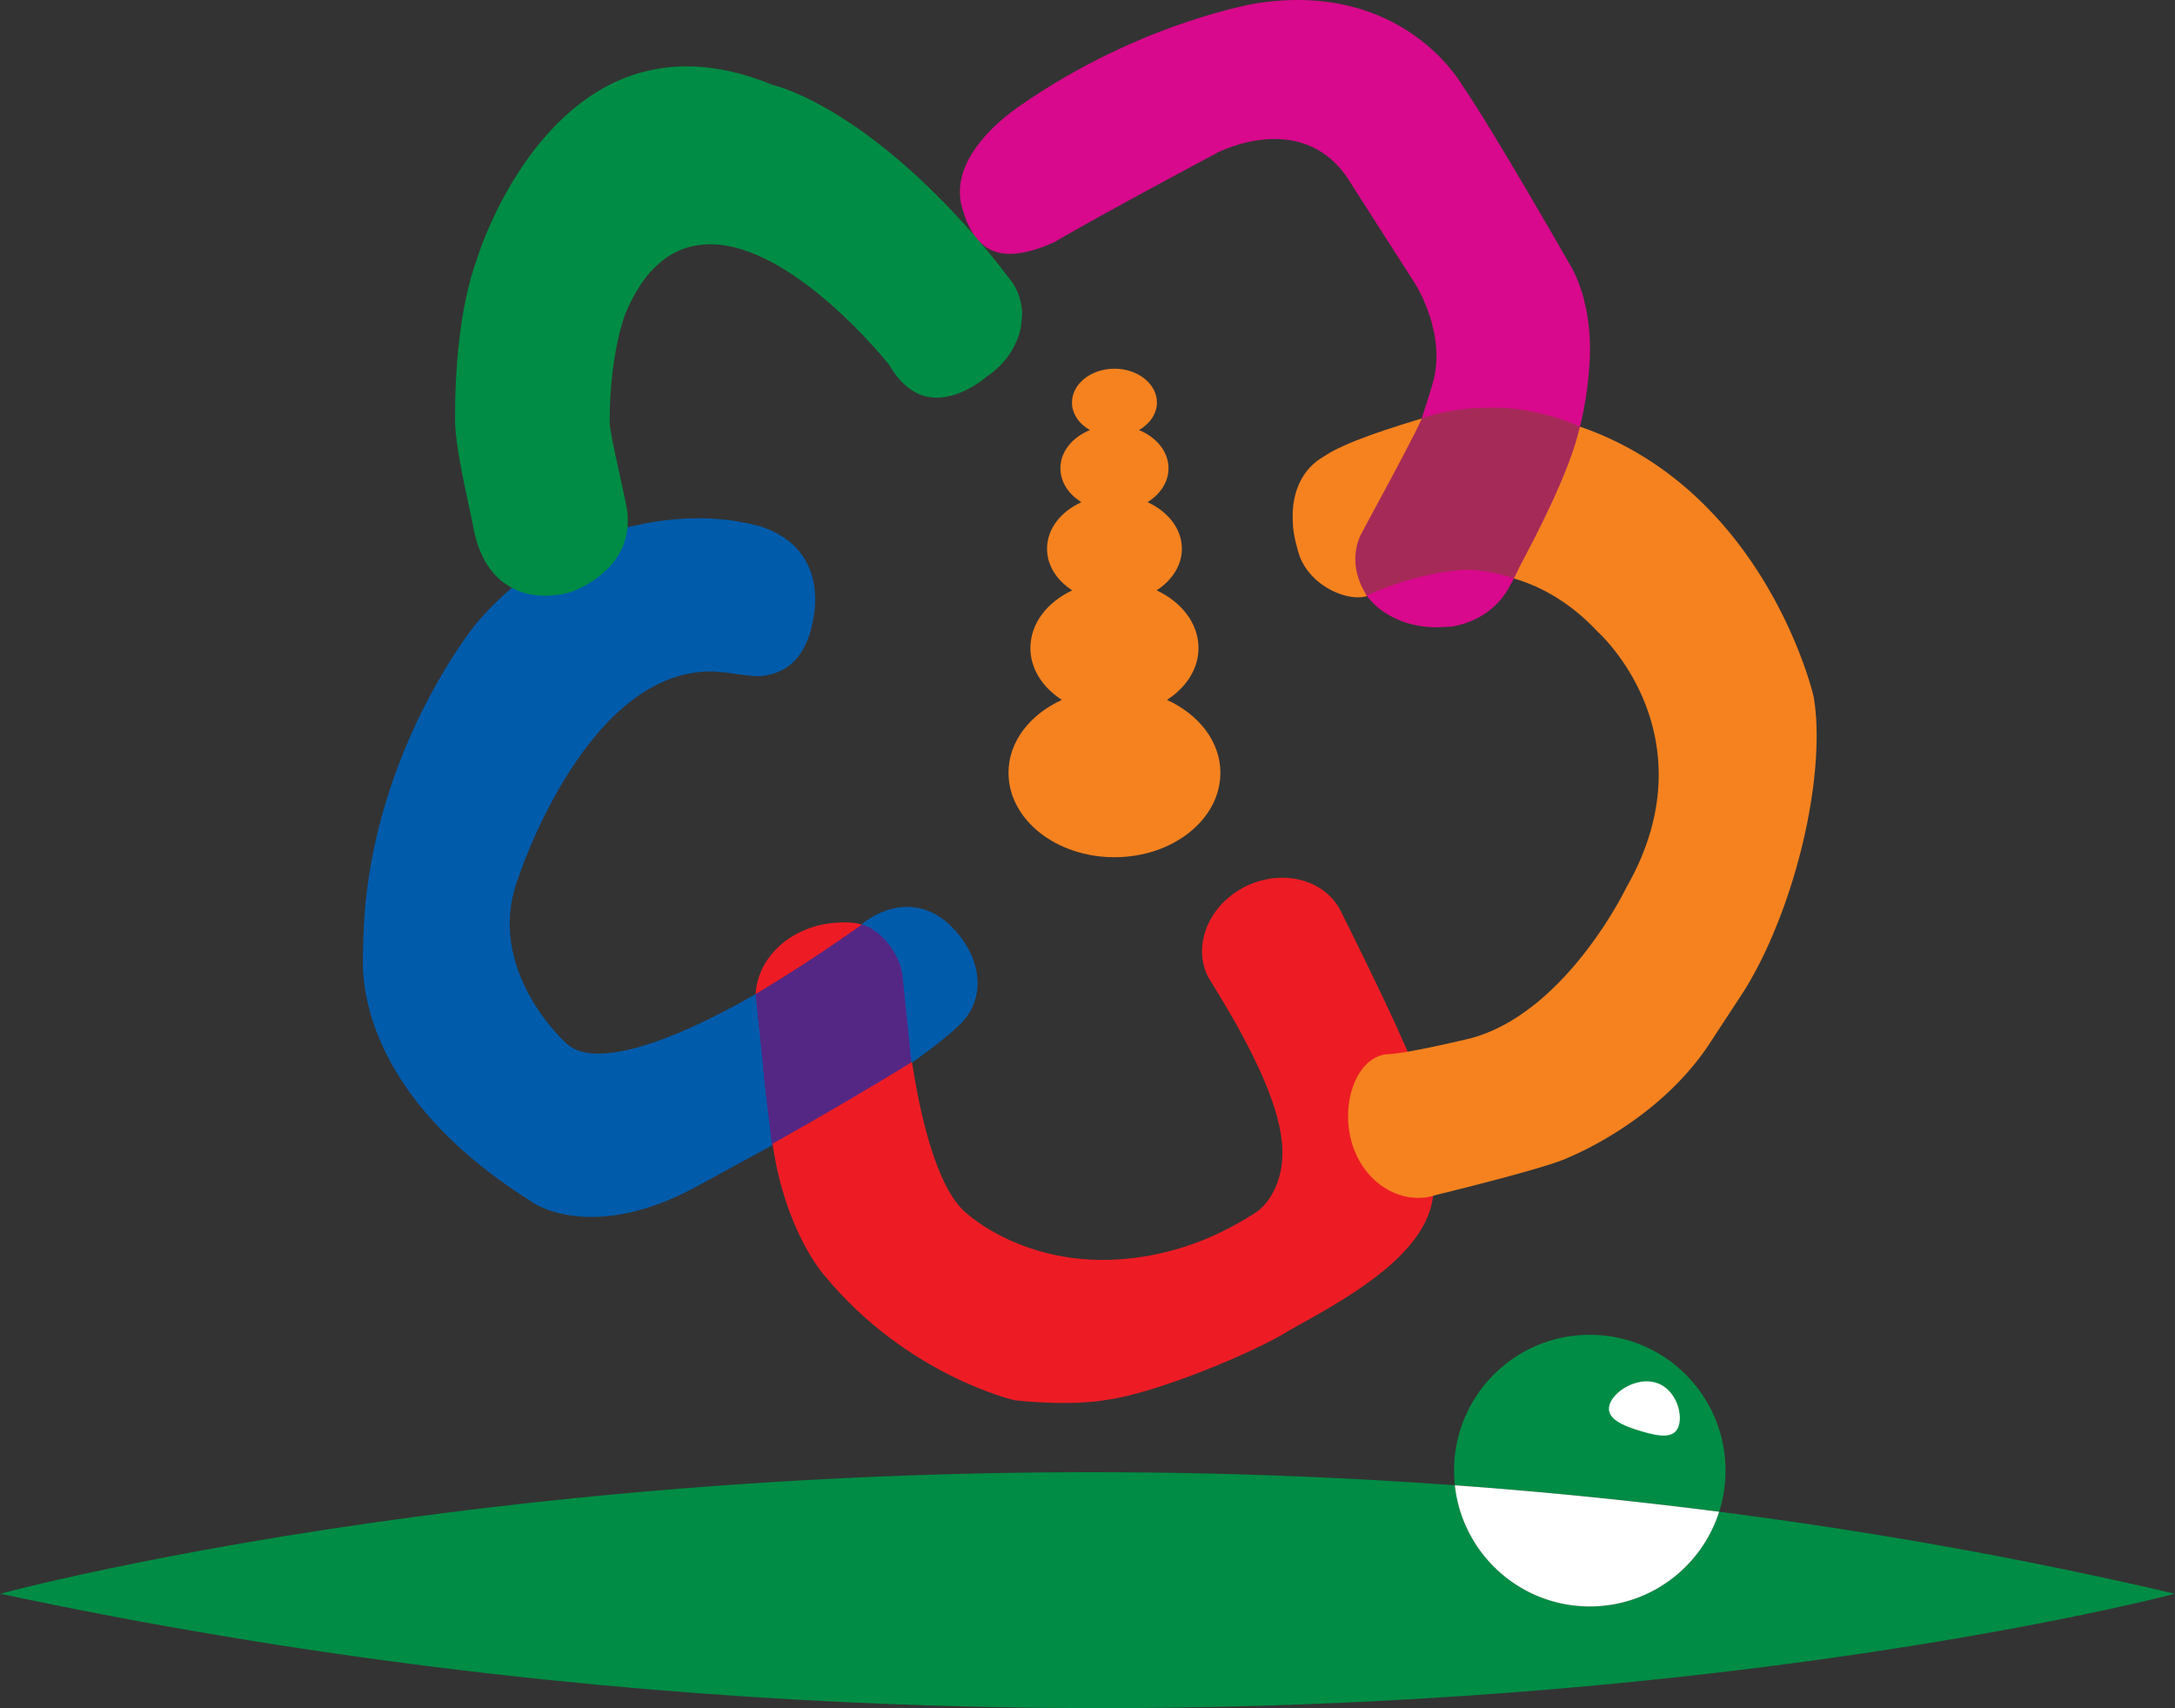
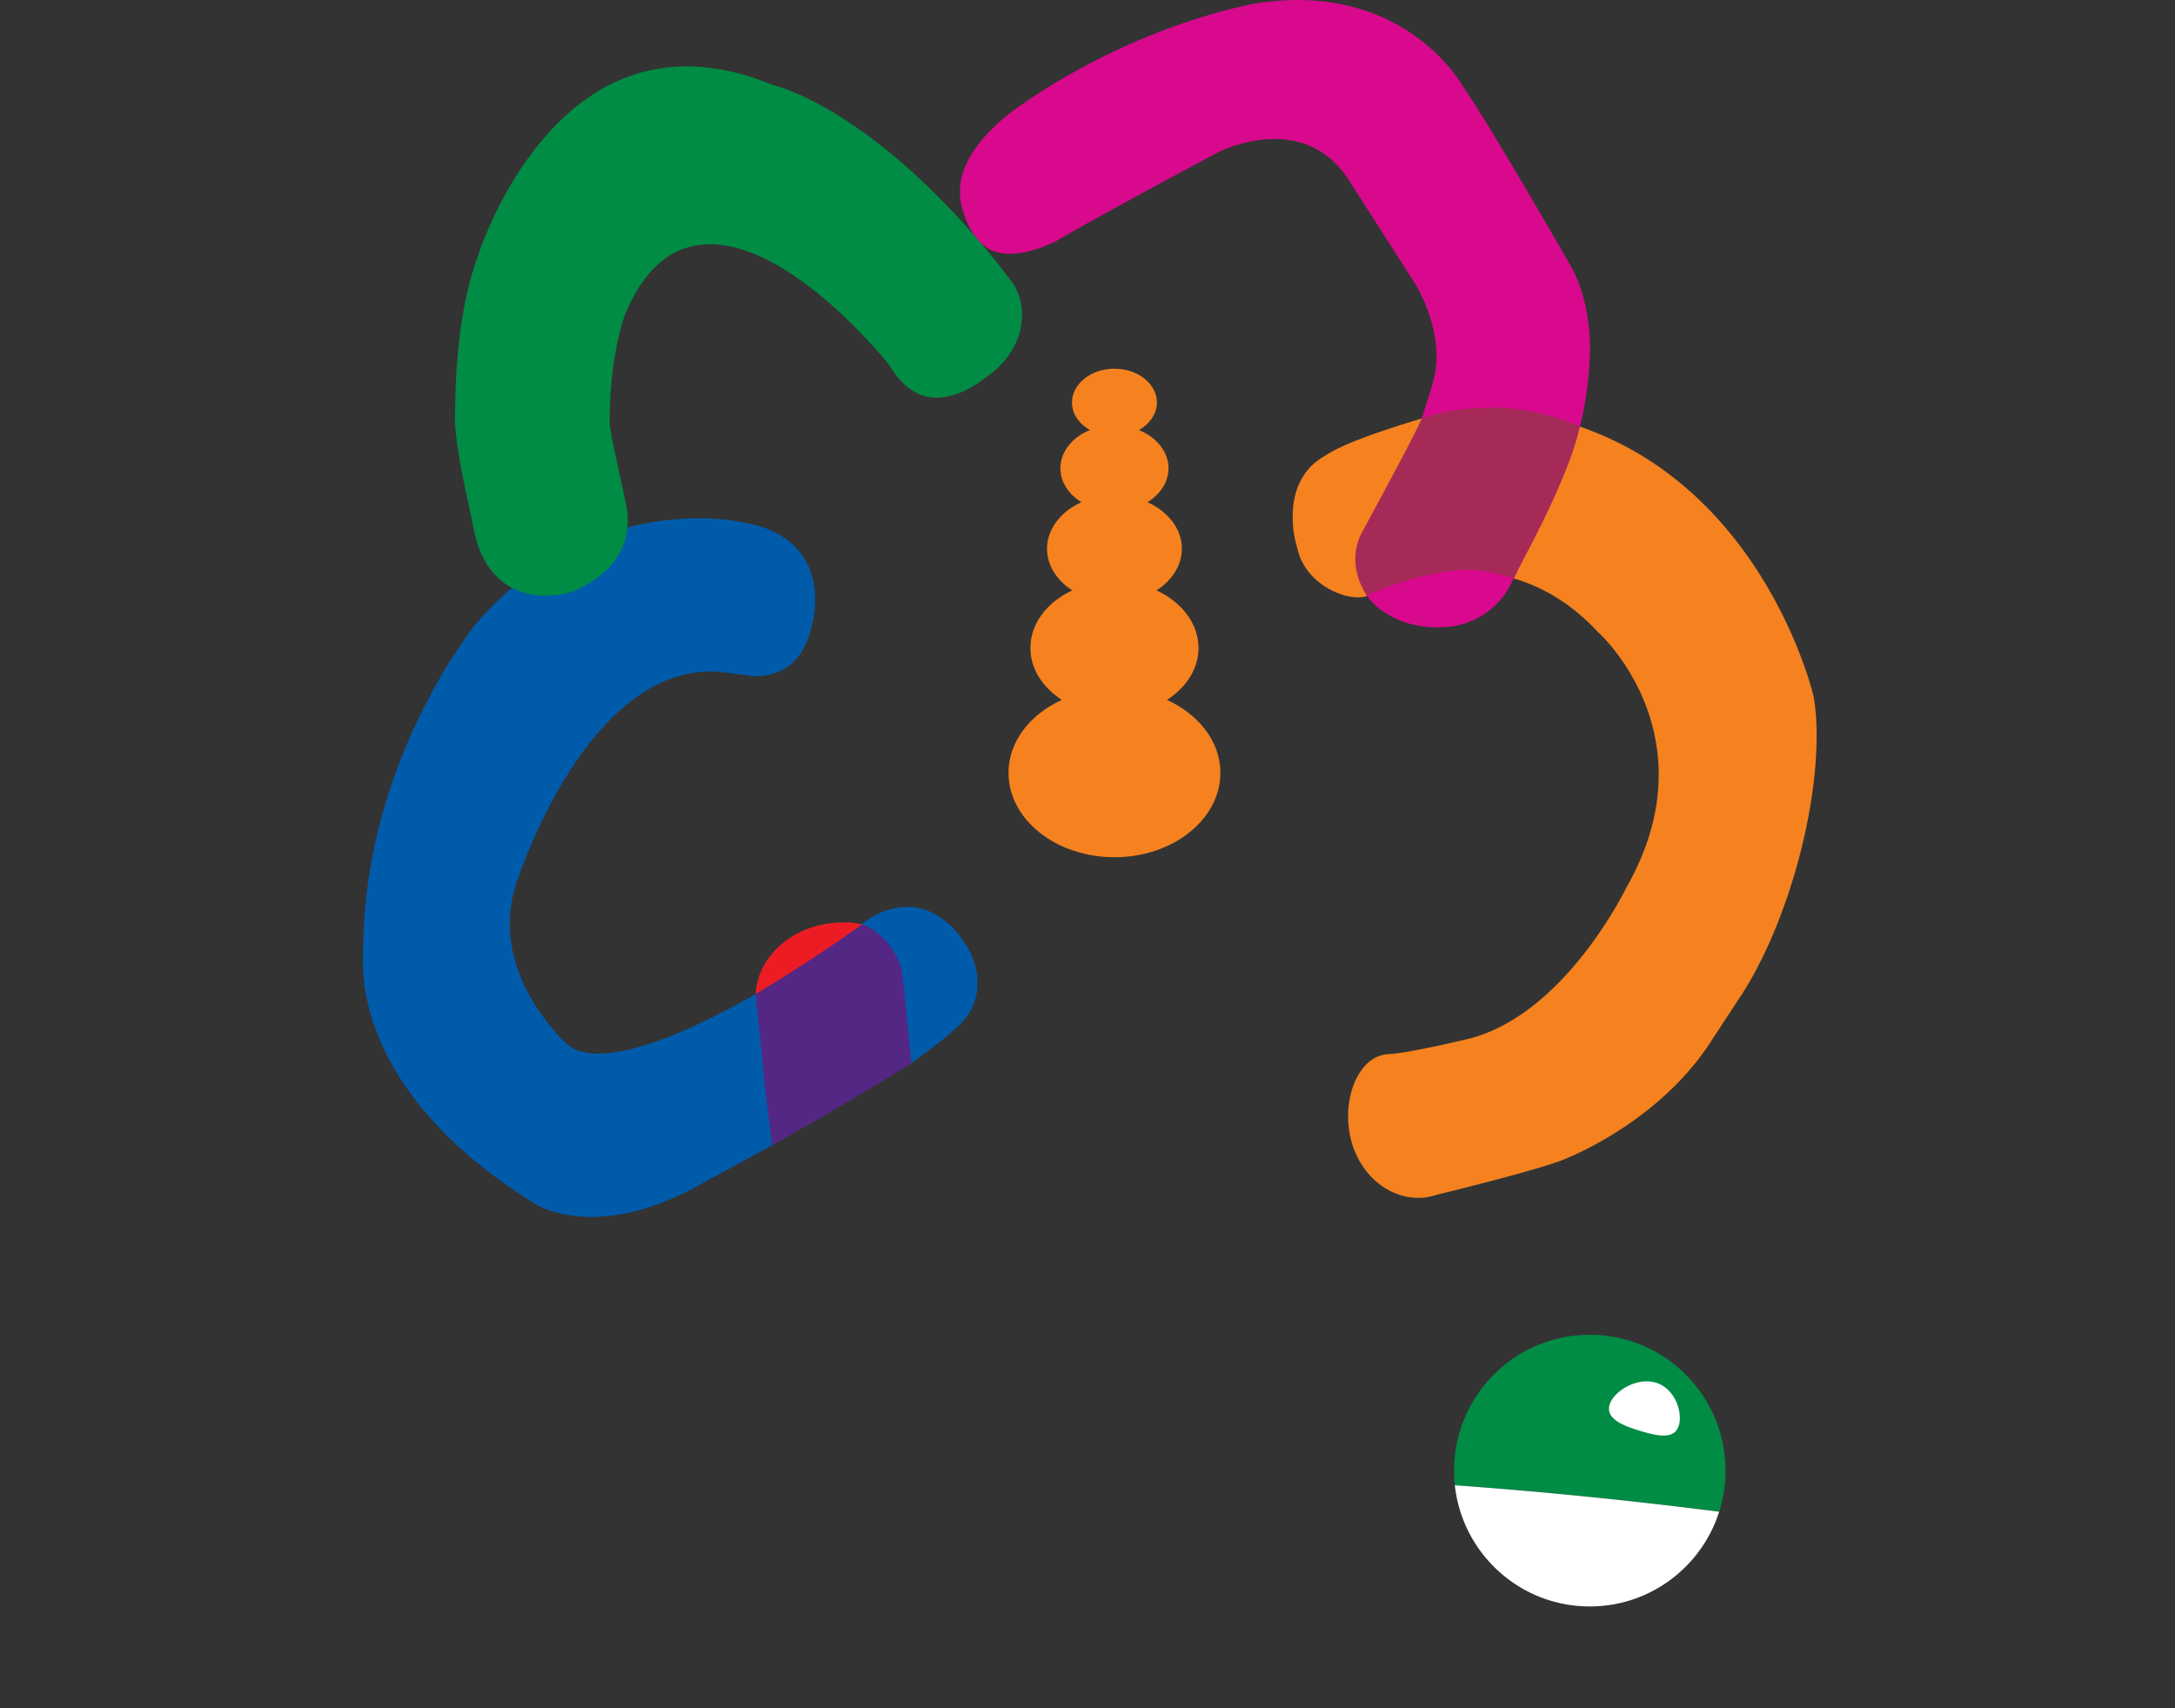
<svg xmlns="http://www.w3.org/2000/svg" xml:space="preserve" width="612.145" height="480.709" viewBox="0 0 612.145 480.709">
  <rect x="0" y="0" width="612.145" height="480.709" fill="#333333" stroke="none" />
  <path d="M0 0c0 15.842-12.825 28.677-28.652 28.677-15.853 0-28.656-12.835-28.656-28.677 0-1.04.046-2.068.162-3.083A1016 1016 0 0 0-1.341-8.677 28.3 28.3 0 0 1 0 0" style="fill:#008c44;fill-opacity:1;fill-rule:nonzero;stroke:none" transform="matrix(1.333 0 0 -1.333 485.638 413.863)" />
-   <path d="M0 0c-3.696-11.587-14.512-19.988-27.312-19.988-14.791 0-26.943 11.209-28.494 25.581-175.966 12.766-307.082-22.9-307.082-22.9 254.604-54.339 459.109 0 459.109 0C63.408-9.624 31.196-4.009 0 0" style="fill:#008c44;fill-opacity:1;fill-rule:nonzero;stroke:none" transform="matrix(1.333 0 0 -1.333 483.85 425.432)" />
  <path d="M0 0c-3.696-11.587-14.512-19.988-27.312-19.988-14.791 0-26.943 11.209-28.494 25.581A1015 1015 0 0 0 0 0" style="fill:#fff;fill-opacity:1;fill-rule:nonzero;stroke:none" transform="matrix(1.333 0 0 -1.333 483.85 425.432)" />
  <path d="m0 0-.046-.037-.115-.068-.208-.093c0-.012-.879-.681-1.433-1.12 5.13-2.784 8.504-7.417 9.058-12.605l1.133-10.769c0-.022.3-4.102.461-5.789 7.442 5.293 9.614 7.51 9.636 7.534l.232.23c2.774 2.38 4.297 5.661 4.297 9.255 0 3.535-1.433 7.117-4.089 10.376C10.305 7.393.417.3 0 0" style="fill:#005bab;fill-opacity:1;fill-rule:nonzero;stroke:none" transform="matrix(1.333 0 0 -1.333 244.453 258.713)" />
  <path d="M0 0c-.276-.312-23.315-28.469-23.94-67.627 0 0-.091-1.687-.091-3.882 0-8.572 3.374-30.605 36.233-51.045.139-.092 12.593-8.32 34.478 3.721 0 0 15.32 8.352 15.759 8.596-.046.576-1.665 13.933-1.665 13.933l-.276 2.405c0 .09.046.53.046.53S59.25-81.213 58.95-78.325C39.285-89.58 24.634-93.772 19.133-88.909c-.183.093-17.793 15.76-10.283 35.252.117.403 14.536 44.262 41.34 43.42 3.653-.22 7.996-1.225 10.123-.937 4.343.591 8.503 2.751 10.397 10.261.347 1.362.765 3.513.765 5.928 0 4.99-1.827 11.657-10.423 14.985.093.022-2.195.854-6.123 1.467C54.604 21.536 23.894 27.739 0 0" style="fill:#005bab;fill-opacity:1;fill-rule:nonzero;stroke:none" transform="matrix(1.333 0 0 -1.333 134.15 175.325)" />
  <path d="M0 0c-5.222-.486-9.983-2.888-13.032-6.621a14.45 14.45 0 0 1-3.374-8.445C-7.832-9.946.164-4.597 6.169-.415 4.529.208 2.08.186 0 0" style="fill:#ed1c24;fill-opacity:1;fill-rule:nonzero;stroke:none" transform="matrix(1.333 0 0 -1.333 234.53 259.732)" />
  <path d="M0 0c.046-.52 1.755-16.88 1.755-16.88v-.508l.21-1.894s1.177-10.064 1.502-12.676c11.184 6.331 21.12 12.19 29.438 17.378v.01c-.046.51-.783 7.859-.783 7.859l.044-.025c0 .093-.044.174-.069.266 0 .012-1.086 10.445-1.086 10.445-.508 4.633-4.761 9.763-8.55 10.722C17.031 10.837 8.804 5.234 0 0" style="fill:#542785;fill-opacity:1;fill-rule:nonzero;stroke:none" transform="matrix(1.333 0 0 -1.333 212.656 279.775)" />
-   <path d="M0 0c-3.999-2.09-7.002-5.591-8.203-9.59-1.018-3.303-.74-6.702.83-9.577 0 0 4.738-7.615 6.887-11.717 2.449-4.597 8.318-15.574 8.642-24.284.323-7.383-3.327-11.902-5.314-13.255-1.988-1.35-8.296-5.359-16.292-7.751-28.122-8.401-44.897 7.221-45.129 7.429-6.423 5.303-9.89 21.501-11.463 31.89-8.457-5.247-18.393-11.036-29.438-17.273 2.634-18.453 10.813-27.649 10.884-27.72 17.4-21.155 39.975-26.377 40.322-26.448 12.664-1.282 18.95.046 18.997.059 10.351 1.247 31.886 10.19 39.096 14.824 10.747 5.984 28.863 15.527 30.157 28.342l.253 5.083c0 11.323-3.557 20.659-3.557 20.74l.14-.195-.511.947-2.748 6.216C29.556-23.108 20.682-5.405 20.312-4.656 16.753 1.907 7.648 3.999 0 0" style="fill:#ed1c24;fill-opacity:1;fill-rule:nonzero;stroke:none" transform="matrix(1.333 0 0 -1.333 350.042 249.72)" />
  <path d="M0 0s-1.455-2.786-1.826-3.479c7.119-1.907 13.31-5.847 18.579-11.497.093-.068 12.895-11.472 12.895-30.202 0-7.857-2.288-15.874-6.84-23.823-.508-1.053-13.079-26.495-32.86-31.81-.138-.034-13.125-3.176-17.285-3.337a6.6 6.6 0 0 1-2.219-.474c-3.742-1.457-6.377-6.667-6.377-12.641 0-2.09.323-4.124.926-6.055 1.801-5.649 6.145-9.831 11.32-10.918 2.173-.439 4.253-.334 6.288.335.021.012.322.083.322.083 5.5 1.35 23.801 5.903 27.592 7.81 1.963.808 19.226 8.144 29.671 23.777l6.469 9.88c8.872 13.147 16.338 36.728 16.338 55.515 0 2.993-.21 5.789-.669 8.308-.093.427-10.307 43.616-49.638 56.961C11.484 22.495 2.173 4.436 0 0" style="fill:#f5821f;fill-opacity:1;fill-rule:nonzero;stroke:none" transform="matrix(1.333 0 0 -1.333 427.314 157.808)" />
  <path d="M0 0c-4.207-2.38-6.562-6.909-6.562-12.5 0-2.82.275-4.392 1.154-7.556 2.219-8.042 12.524-11.416 15.666-8.794-1.615 2.913-2.217 5.095-2.217 8.157 0 2.634.602 5.141 1.756 7.419 0 .01 4.853 8.77 4.853 8.77 2.424 4.309 5.337 9.462 7.118 12.871C14.604 6.206 4.436 3.074 0 0" style="fill:#f5821f;fill-opacity:1;fill-rule:nonzero;stroke:none" transform="matrix(1.333 0 0 -1.333 372.565 128.479)" />
  <path d="m0 0-.094-.01c-.207-.012-24.933-3.882-50.722-21.885-4.529-3.164-14.744-11.586-11.97-21.396 1.34-4.692 3.328-7.603 6.147-8.897 3.189-1.491 7.671-.903 13.404 1.709 0 0 6.03 3.721 34.338 18.846.183.092 18.647 9.682 28.284-6.621 0 0 2.566-3.987 13.54-21.143.185-.325 6.702-10.701 3.606-21.077-.74-2.529-1.526-4.841-2.312-7.382 7.534 1.931 11.44 1.931 12.664 1.479 6.515.313 12.062-1.409 17.424-3.074l3.12-.866c1.501 5.327 2.356 12.468 2.356 17.319 0 6.807-1.617 13.149-3.997 17.31-.693 1.223-16.777 29.311-22.878 38.127C42.355-16.626 30.202 4.38 0 0" style="fill:#d8098c;fill-opacity:1;fill-rule:nonzero;stroke:none" transform="matrix(1.333 0 0 -1.333 354.48 .8)" />
  <path d="M0 0c-.021 0-3.882-.186-3.882-.186-8.733-.703-16.406-3.488-21.514-5.81 2.012-2.693 3.653-3.709 5.547-4.749 2.82-1.526 5.824-2.102 8.921-2.253l-.047-.012c.231.024.924.058 3.418.163l.326.022c4.944.762 9.936 3.675 12.571 9.095 0 0 .925 1.616 1.569 3.198C4.438-.173 2.15.012 0 0" style="fill:#d8098c;fill-opacity:1;fill-rule:nonzero;stroke:none" transform="matrix(1.333 0 0 -1.333 418.193 159.228)" />
  <path d="M0 0h-.183c-.046 0-6.656.195-13.681-2.207-1.295-3.04-5.846-11.497-10.028-19.238l-2.587-4.795c-.972-1.768-1.434-3.697-1.434-5.742 0-2.566.855-5.201 2.402-7.637 4.762 2.148 12.018 4.77 20.335 5.43.046 0 4.483.3 10.677-1.792.3.556 2.959 5.661 2.959 5.661.09.174 9.311 17.31 10.998 26.367C14.697-1.746 6.748.391 0 0" style="fill:#a62a57;fill-opacity:1;fill-rule:nonzero;stroke:none" transform="matrix(1.333 0 0 -1.333 418.655 114.781)" />
  <path d="M0 0c4.021 2.6 6.655 6.516 6.655 10.942 0 5.223-3.606 9.729-8.85 12.178 3.211 2.08 5.337 5.222 5.337 8.782 0 4.241-2.959 7.878-7.256 9.831 2.681 1.665 4.436 4.241 4.436 7.163 0 3.526-2.563 6.563-6.238 8.067 2.264 1.294 3.79 3.408 3.79 5.81 0 3.941-4.021 7.142-8.965 7.142-4.947 0-8.968-3.201-8.968-7.142 0-2.402 1.502-4.516 3.789-5.81-3.696-1.504-6.237-4.541-6.237-8.067 0-2.922 1.755-5.498 4.436-7.163-4.297-1.941-7.256-5.59-7.256-9.831 0-3.56 2.102-6.702 5.315-8.782-5.244-2.461-8.828-6.955-8.828-12.178 0-4.426 2.612-8.342 6.633-10.942-6.702-3.083-11.255-8.779-11.255-15.388 0-9.846 10.007-17.83 22.371-17.83 12.339 0 22.368 7.984 22.368 17.83C11.277-8.779 6.702-3.083 0 0" style="fill:#f5821f;fill-opacity:1;fill-rule:nonzero;stroke:none" transform="matrix(1.333 0 0 -1.333 328.444 196.956)" />
  <path d="M0 0c-20.381-9.624-28.77-36.465-28.838-36.741-3.999-10.803-4.807-24.587-4.807-34.27 0-6.469 3.235-19.316 3.789-22.507 2.891-16.892 16.545-14.766 16.545-14.766 2.867.139 4.947.764 7.674 2.381 5.544 3.305 8.918 7.995 8.435 14.765-.256 2.879-3.792 16.697-3.792 19.492 0 14.246 3.167 22.449 3.306 22.796 3.882 9.336 9.565 14.27 17.007 14.663 17.746.947 38.638-25.281 38.774-25.547 2.312-3.928 5.178-6.191 8.46-6.702 6.052-.935 11.924 4.219 11.992 4.266.115.102.185.149.185.149 3.743 2.519 6.331 6.32 7.117 10.422l.254 2.507c0 2.529-.74 4.922-2.126 6.931-.047.047-.462.579-3.235 4.207C54.443-5.396 33.97-.669 33.762-.623l-.185.035-.115.046C21.213 4.519 9.983 4.692 0 0" style="fill:#008c44;fill-opacity:1;fill-rule:nonzero;stroke:none" transform="matrix(1.333 0 0 -1.333 172.91 23.2)" />
  <path d="M0 0c-.83-2.83-3.883-2.449-7.903-1.248-4.068 1.189-7.578 2.727-6.748 5.569.833 2.842 5.686 5.904 9.753 4.715C-.855 7.847.832 2.842 0 0" style="fill:#fff;fill-opacity:1;fill-rule:nonzero;stroke:none" transform="matrix(1.333 0 0 -1.333 472.513 401.122)" />
  <path d="M0 0h-12.964v-25.974c0-3.04 1.226-5.327 3.652-6.807 1.988-1.211 4.458-1.823 7.371-1.823h64.655v11.413H.925V0Zm60.406 52.339H47.417V30.94H30.364V19.536h17.053v-34.465h13.889v67.268Zm-48.575.832H-1.108v-6.955h-26.343V34.8H5.776c-8.41-6.69-32.951-23.259-33.205-23.443l-.762-.578L-19.687.437S4.946 16.846 6.008 17.688C7.117 16.88 31.75 1.628 31.75 1.628l8.089 10.225-.764.554c-.254.174-24.424 15.889-32.881 22.393h32.881v11.416H12.756v6.955z" style="fill:#231f20;fill-opacity:1;fill-rule:nonzero;stroke:none" transform="matrix(1.333 0 0 -1.333 278.9 607.968)" />
  <path d="M0 0h-12.941v-25.859c0-3.072 1.339-5.396 3.974-6.944 2.172-1.247 4.436-1.882 6.794-1.882h63.272v11.414H.923V0Zm69.736 15.378h-93.123V4.055h40.069v-16.186h13.889V4.055h40.093v11.323ZM59.199 47.603h-72.14V36.187h59.525V19.226h13.543v28.377z" style="fill:#231f20;fill-opacity:1;fill-rule:nonzero;stroke:none" transform="matrix(1.333 0 0 -1.333 418.597 607.691)" />
  <path d="M0 0c0 3.572 1.755 6.726 5.222 9.336 3.511 2.624 7.625 3.965 12.271 3.965 4.411 0 8.432-1.341 11.945-3.965C32.905 6.667 34.661 3.525 34.661 0c0-3.464-1.756-6.55-5.223-9.16-3.513-2.625-7.534-3.953-11.945-3.953-4.646 0-8.76 1.328-12.271 3.953C1.755-6.55 0-3.464 0 0m9.89 40.164-.046.009c-2.127 1.377-3.098 2.935-3.098 4.912 0 2.09.971 3.709 3.098 5.071 2.077 1.341 4.529 2.012 7.37 2.012 2.749 0 5.201-.671 7.278-2.012 2.173-1.374 3.191-2.99 3.191-5.071 0-1.977-1.018-3.525-3.191-4.887-2.077-1.409-4.529-2.127-7.278-2.127-2.819 0-5.293.706-7.324 2.093m13.726 29.323H9.658s.161-5.083.208-6.423h-35.633V52.295h21.121c-.161-.266-.347-.52-.461-.762a13.06 13.06 0 0 1-1.548-6.172c0-4.575 2.031-8.515 6.006-11.726 2.912-2.275 6.611-3.906 10.886-4.887v-4.08h-39.263V13.311h21.121c-.923-.957-1.802-1.941-2.471-2.981-1.965-3.062-2.981-6.504-2.981-10.213 0-7.153 3.281-13.078 9.705-17.632C2.263-21.685 9.451-23.79 17.7-23.79c7.903 0 14.834 2.115 20.613 6.288 6.445 4.541 9.705 10.466 9.705 17.619 0 3.721-1.018 7.163-3.052 10.237-.691 1.016-1.548 2-2.495 2.957h21.306v11.357H24.771v4.08c4.135.959 7.717 2.622 10.583 5.002 3.928 3.188 5.962 7.107 5.962 11.611 0 2.198-.554 4.287-1.663 6.216-.139.232-.324.474-.464.718h21.446v10.769H24.724c-.046 1.34-.232 6.436-.232 6.436z" style="fill:#231f20;fill-opacity:1;fill-rule:nonzero;stroke:none" transform="matrix(1.333 0 0 -1.333 135.693 629.446)" />
  <path d="M0 0v22.832h4.368v-8.793h7.58v8.793h4.344V0h-4.344v9.764h-7.58V0Z" style="fill:#231f20;fill-opacity:1;fill-rule:nonzero;stroke:none" transform="matrix(1.333 0 0 -1.333 123.952 707.18)" />
  <path d="M0 0c.371-.914.857-1.709 1.526-2.402a7.1 7.1 0 0 1 2.38-1.641 6.5 6.5 0 0 1 2.727-.589c2.102 0 3.836.728 5.198 2.171q2.08 2.166 2.08 5.488c0 .948-.183 1.838-.508 2.647-.322.832-.808 1.594-1.479 2.308-.784.858-1.57 1.458-2.403 1.815-.832.371-1.801.566-2.888.566-.971 0-1.872-.174-2.658-.508a6.5 6.5 0 0 1-2.264-1.547A7.4 7.4 0 0 1 .093 5.822a7.1 7.1 0 0 1-.576-2.851C-.483 1.918-.322.937 0 0m-4.065 7.546c.623 1.442 1.523 2.725 2.656 3.857q1.664 1.631 3.675 2.461a11.6 11.6 0 0 0 4.389.866c1.573 0 3.052-.299 4.439-.866q2.08-.83 3.742-2.495c1.109-1.108 1.988-2.381 2.588-3.823.601-1.433.926-2.946.926-4.554a11.9 11.9 0 0 0-.833-4.447 10.3 10.3 0 0 0-2.173-3.688c-1.179-1.247-2.495-2.194-3.974-2.841a11.6 11.6 0 0 0-4.737-.981q-2.531-.001-4.714 1.006c-1.502.668-2.795 1.641-3.906 2.91a11.4 11.4 0 0 0-2.217 3.686 13 13 0 0 0-.74 4.355c0 1.595.3 3.109.879 4.554" style="fill:#231f20;fill-opacity:1;fill-rule:nonzero;stroke:none" transform="matrix(1.333 0 0 -1.333 154.3 695.78)" />
  <path d="M0 0v22.832h4.16L13.679 8.17v14.662h4.3V0H14.05L4.343 15.057V0Z" style="fill:#231f20;fill-opacity:1;fill-rule:nonzero;stroke:none" transform="matrix(1.333 0 0 -1.333 181.045 707.18)" />
  <path d="M0 0c-.164-3.802-1.365-6.863-3.56-9.176-2.148-2.25-4.875-3.383-8.11-3.383q-2.496-.001-4.714 1.006c-1.48.668-2.796 1.641-3.928 2.91-.948 1.086-1.666 2.312-2.195 3.686a13 13 0 0 0-.74 4.355c0 1.595.3 3.109.901 4.554a11.1 11.1 0 0 0 2.68 3.858 10.45 10.45 0 0 0 3.697 2.495q2.08.833 4.575.832c2.312 0 4.346-.588 6.101-1.755Q-2.59 7.545-.994 4.008h-5.085q-1.143 1.46-2.495 2.105c-.926.437-1.941.657-3.096.657a7.1 7.1 0 0 1-2.681-.508c-.832-.334-1.572-.855-2.241-1.548a7.45 7.45 0 0 1-1.64-2.485 7.5 7.5 0 0 1-.555-2.852c0-1.076.162-2.059.508-2.971a7.3 7.3 0 0 1 1.524-2.402 7.2 7.2 0 0 1 2.358-1.641 6.6 6.6 0 0 1 2.727-.589c1.433 0 2.681.323 3.696.982 1.087.669 1.941 1.675 2.542 2.993h-7.024V0Z" style="fill:#231f20;fill-opacity:1;fill-rule:nonzero;stroke:none" transform="matrix(1.333 0 0 -1.333 238.261 690.988)" />
-   <path d="M0 0c-1.755-1.179-3.789-1.755-6.101-1.755-1.709 0-3.281.334-4.736 1.006-1.502.668-2.796 1.641-3.907 2.91a11.4 11.4 0 0 0-2.216 3.686c-.508 1.375-.74 2.83-.74 4.355 0 1.595.3 3.096.879 4.518a12.9 12.9 0 0 0 2.68 3.893c1.109 1.065 2.31 1.885 3.65 2.461a11.6 11.6 0 0 0 4.39.866c2.358 0 4.414-.599 6.216-1.789 1.872-1.248 3.327-3.061 4.392-5.454H-.415c-.74 1.006-1.572 1.745-2.542 2.22-.878.437-1.94.656-3.144.656-.969 0-1.895-.174-2.681-.508-.83-.334-1.57-.854-2.241-1.547a7.6 7.6 0 0 1-1.641-2.486 7.5 7.5 0 0 1-.554-2.851c0-1.077.186-2.059.508-2.971a6.4 6.4 0 0 1 1.526-2.402A7.4 7.4 0 0 1-8.85 3.167a6.5 6.5 0 0 1 2.749-.589c1.157 0 2.219.218 3.098.648.923.461 1.709 1.154 2.402 2.077h5.13C3.352 2.946 1.848 1.179 0 0" style="fill:#231f20;fill-opacity:1;fill-rule:nonzero;stroke:none" transform="matrix(1.333 0 0 -1.333 262.94 705.393)" />
  <path d="M0 0v22.832h4.368v-8.793h7.602v8.793h4.343V0H11.97v9.764H4.368V0Z" style="fill:#231f20;fill-opacity:1;fill-rule:nonzero;stroke:none" transform="matrix(1.333 0 0 -1.333 270.888 707.18)" />
  <path d="M0 0v22.832h12.432V18.73H4.343v-5.221h8.089V9.476H4.343V4.219h8.089V0Z" style="fill:#231f20;fill-opacity:1;fill-rule:nonzero;stroke:none" transform="matrix(1.333 0 0 -1.333 294.922 707.18)" />
  <path d="M0 0a6.95 6.95 0 0 1 1.526-2.402 7.1 7.1 0 0 1 2.38-1.641 6.5 6.5 0 0 1 2.727-.589c2.102 0 3.811.728 5.198 2.171q2.08 2.166 2.08 5.488c0 .948-.185 1.838-.508 2.647a7.1 7.1 0 0 1-1.479 2.308c-.786.858-1.572 1.458-2.403 1.815-.832.371-1.801.566-2.888.566-.971 0-1.872-.174-2.658-.508a6.5 6.5 0 0 1-2.264-1.547 7.9 7.9 0 0 1-1.64-2.486 7.5 7.5 0 0 1-.579-2.851C-.508 1.918-.322.937 0 0m-4.067 7.546a12.1 12.1 0 0 0 2.658 3.857q1.664 1.631 3.675 2.461c1.408.567 2.863.866 4.389.866 1.573 0 3.052-.299 4.436-.866q2.08-.83 3.745-2.495c1.109-1.108 1.988-2.381 2.588-3.823.601-1.433.924-2.946.924-4.554 0-1.572-.277-3.06-.83-4.447a10.8 10.8 0 0 0-2.174-3.688c-1.179-1.247-2.495-2.194-3.974-2.841a11.6 11.6 0 0 0-4.737-.981c-1.687 0-3.259.334-4.738 1.006-1.478.668-2.774 1.641-3.904 2.91a11.8 11.8 0 0 0-2.195 3.686c-.51 1.375-.74 2.83-.74 4.355 0 1.595.276 3.109.877 4.554" style="fill:#231f20;fill-opacity:1;fill-rule:nonzero;stroke:none" transform="matrix(1.333 0 0 -1.333 320.185 695.78)" />
  <path d="M0 0v22.832h4.136L13.68 8.17v14.662h4.299V0h-3.954L4.344 15.057V0Z" style="fill:#231f20;fill-opacity:1;fill-rule:nonzero;stroke:none" transform="matrix(1.333 0 0 -1.333 346.93 707.18)" />
  <path d="M301.121 9.484h-18.994v3.732h18.994z" style="fill:#231f20;fill-opacity:1;fill-rule:nonzero;stroke:none" transform="matrix(1.333 0 0 -1.333 0 707.733)" />
  <path d="M0 0c-.186-3.802-1.387-6.863-3.558-9.176-2.172-2.25-4.878-3.383-8.134-3.383q-2.497-.001-4.714 1.006c-1.481.668-2.774 1.641-3.929 2.91a12.2 12.2 0 0 0-2.173 3.686c-.508 1.375-.74 2.83-.74 4.355 0 1.595.279 3.109.879 4.554.601 1.443 1.502 2.725 2.682 3.858a10.4 10.4 0 0 0 3.695 2.495q2.081.833 4.576.832c2.312 0 4.346-.588 6.101-1.755q2.702-1.837 4.299-5.374h-5.086q-1.109 1.46-2.495 2.105c-.923.437-1.94.657-3.095.657a6.9 6.9 0 0 1-2.66-.508 6.3 6.3 0 0 1-2.24-1.548c-.74-.728-1.269-1.56-1.663-2.485a7.5 7.5 0 0 1-.554-2.852c0-1.076.183-2.059.508-2.971a7.3 7.3 0 0 1 1.547-2.402 7.15 7.15 0 0 1 2.334-1.641 6.7 6.7 0 0 1 2.728-.589c1.432 0 2.68.323 3.743.982 1.061.669 1.894 1.675 2.494 2.993h-7.024V0Z" style="fill:#231f20;fill-opacity:1;fill-rule:nonzero;stroke:none" transform="matrix(1.333 0 0 -1.333 436.589 690.988)" />
  <path d="M0 0v-14.338c0-1.767.211-2.959.602-3.594q.693-1.04 2.633-1.04c1.204 0 2.035.347 2.474 1.04.393.635.578 1.827.578 3.594V0h4.39v-14.316c0-1.316-.093-2.368-.23-3.142-.164-1.028-.486-1.895-.926-2.612-.739-1.028-1.618-1.825-2.658-2.381-1.037-.529-2.195-.795-3.535-.795-1.431 0-2.681.254-3.765.773-1.086.508-2.011 1.307-2.751 2.369a7 7 0 0 0-1.015 2.795c-.094.637-.14 1.631-.14 2.993V0Z" style="fill:#231f20;fill-opacity:1;fill-rule:nonzero;stroke:none" transform="matrix(1.333 0 0 -1.333 444.29 676.738)" />
  <path d="M0 0v22.832h4.16L13.68 8.17v14.662H18V0h-3.949L4.367 15.057V0Z" style="fill:#231f20;fill-opacity:1;fill-rule:nonzero;stroke:none" transform="matrix(1.333 0 0 -1.333 461.422 707.18)" />
</svg>